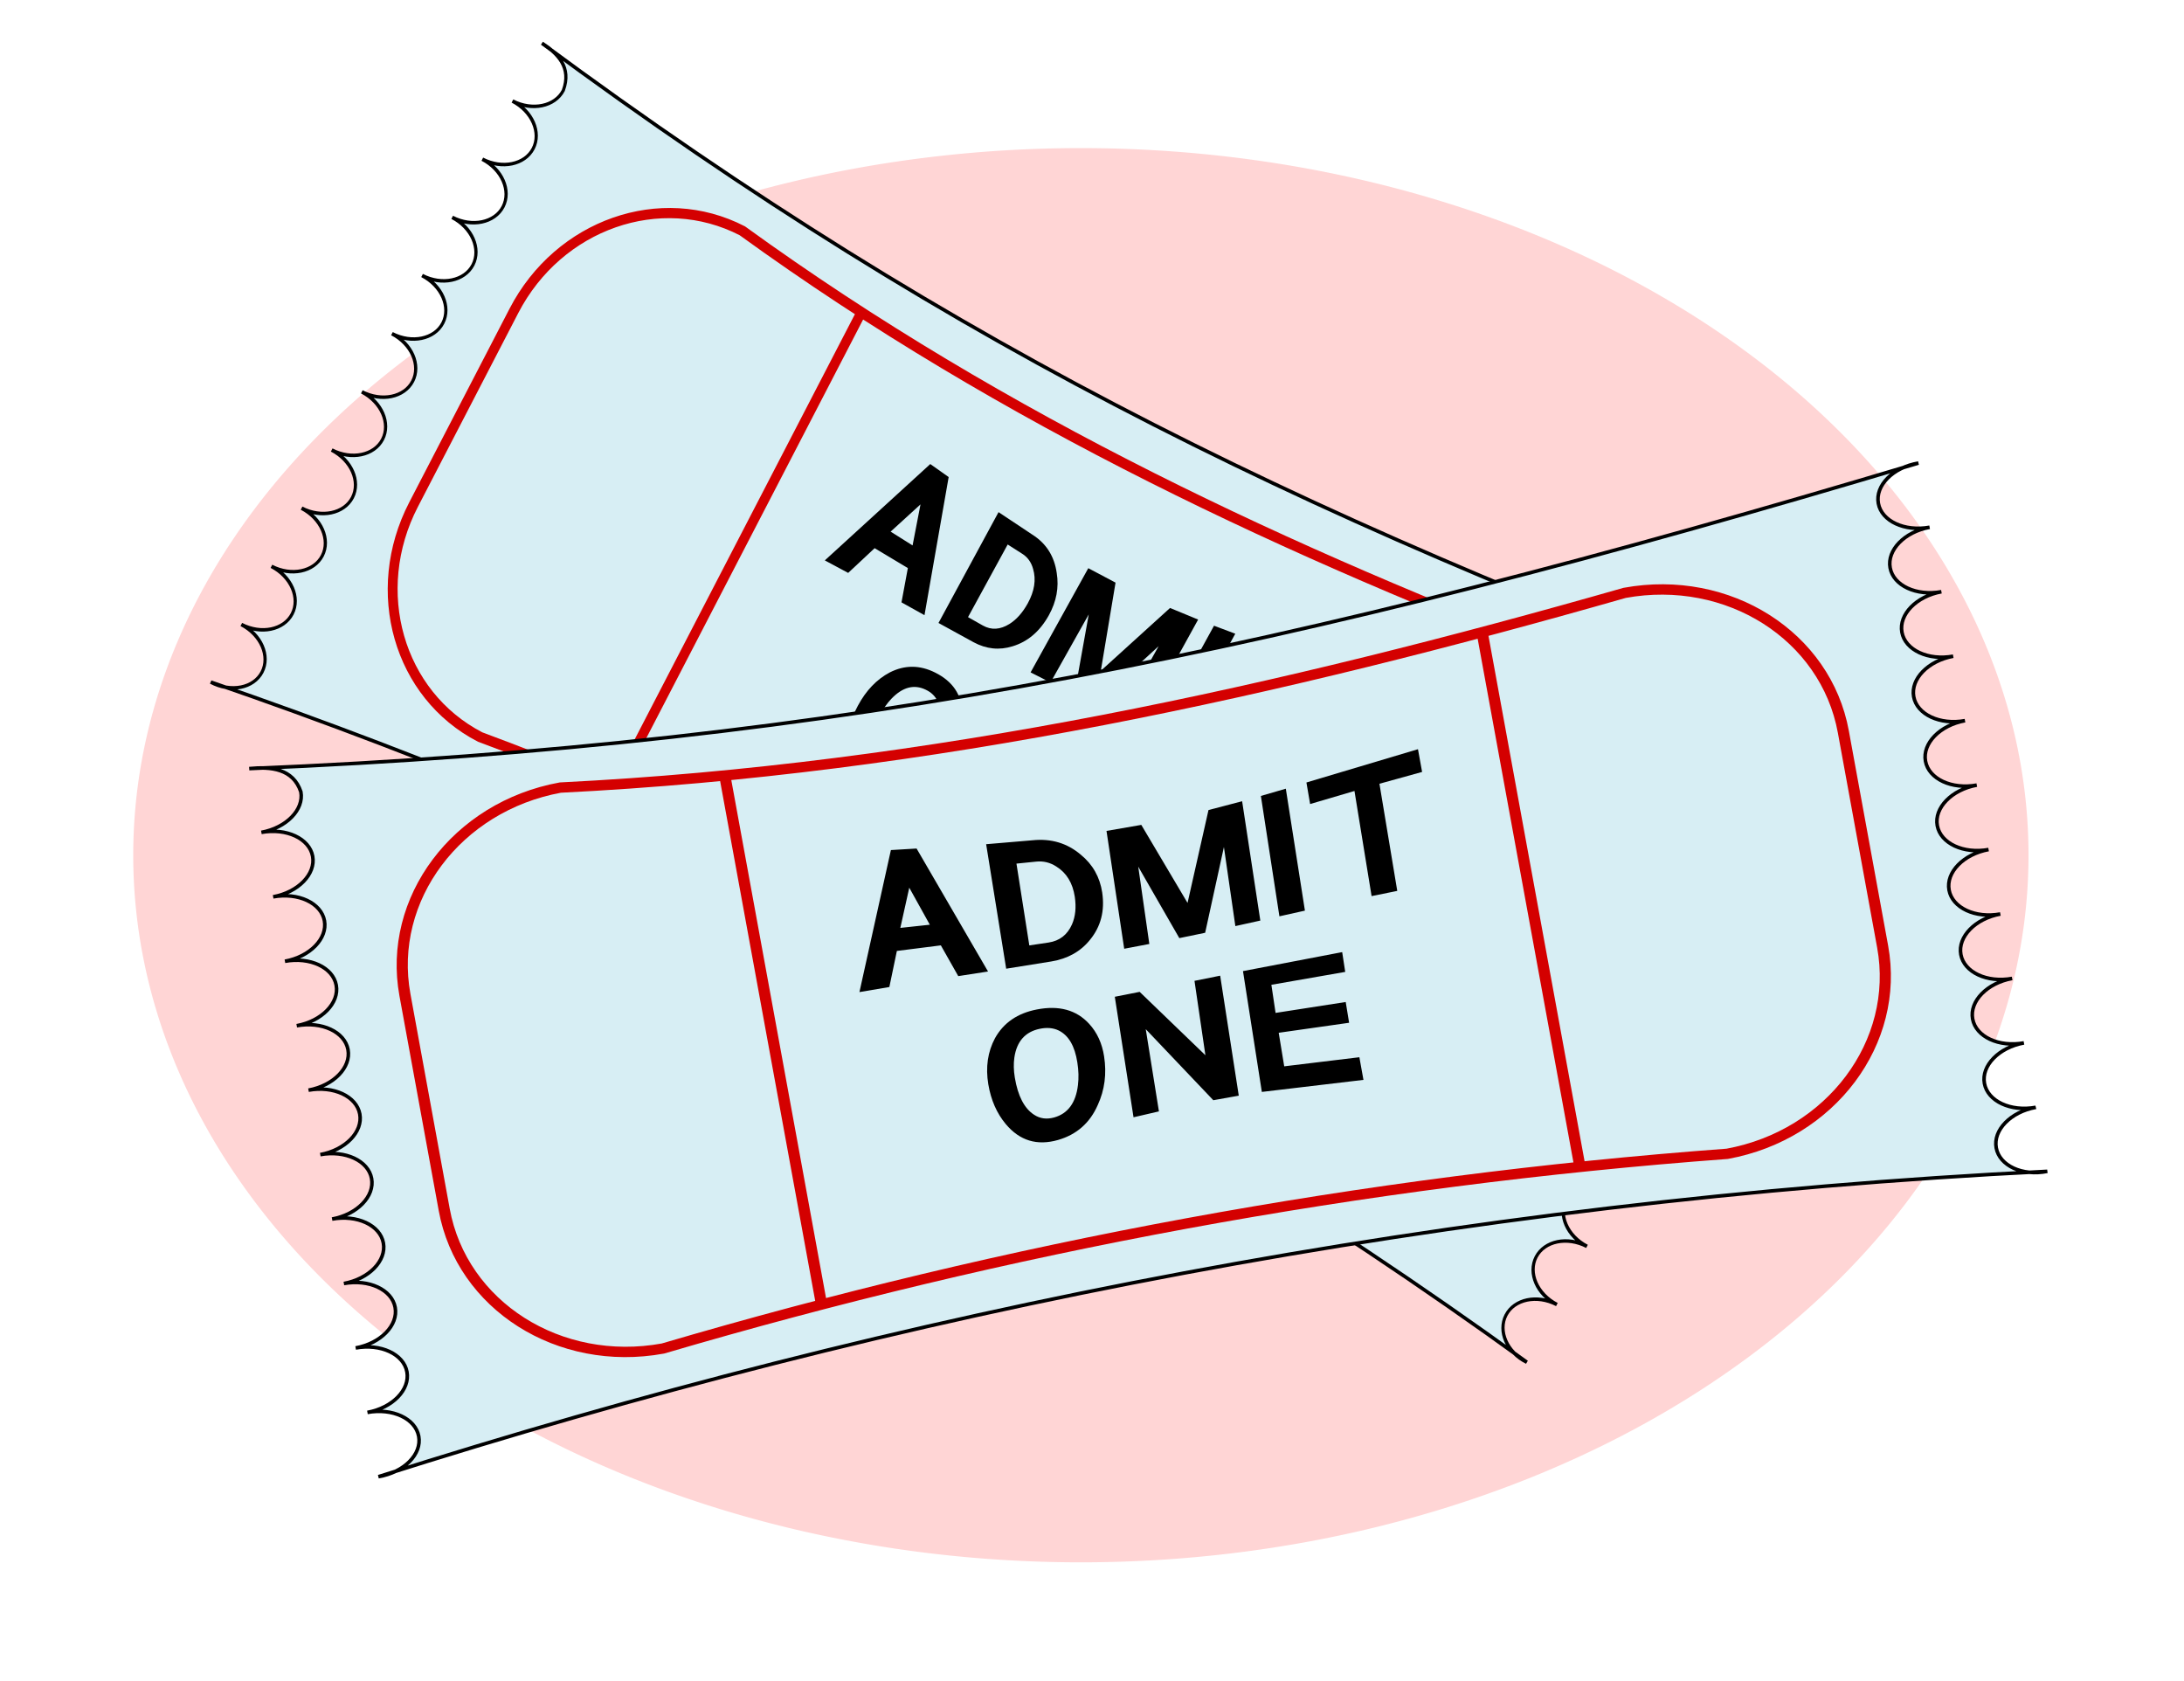
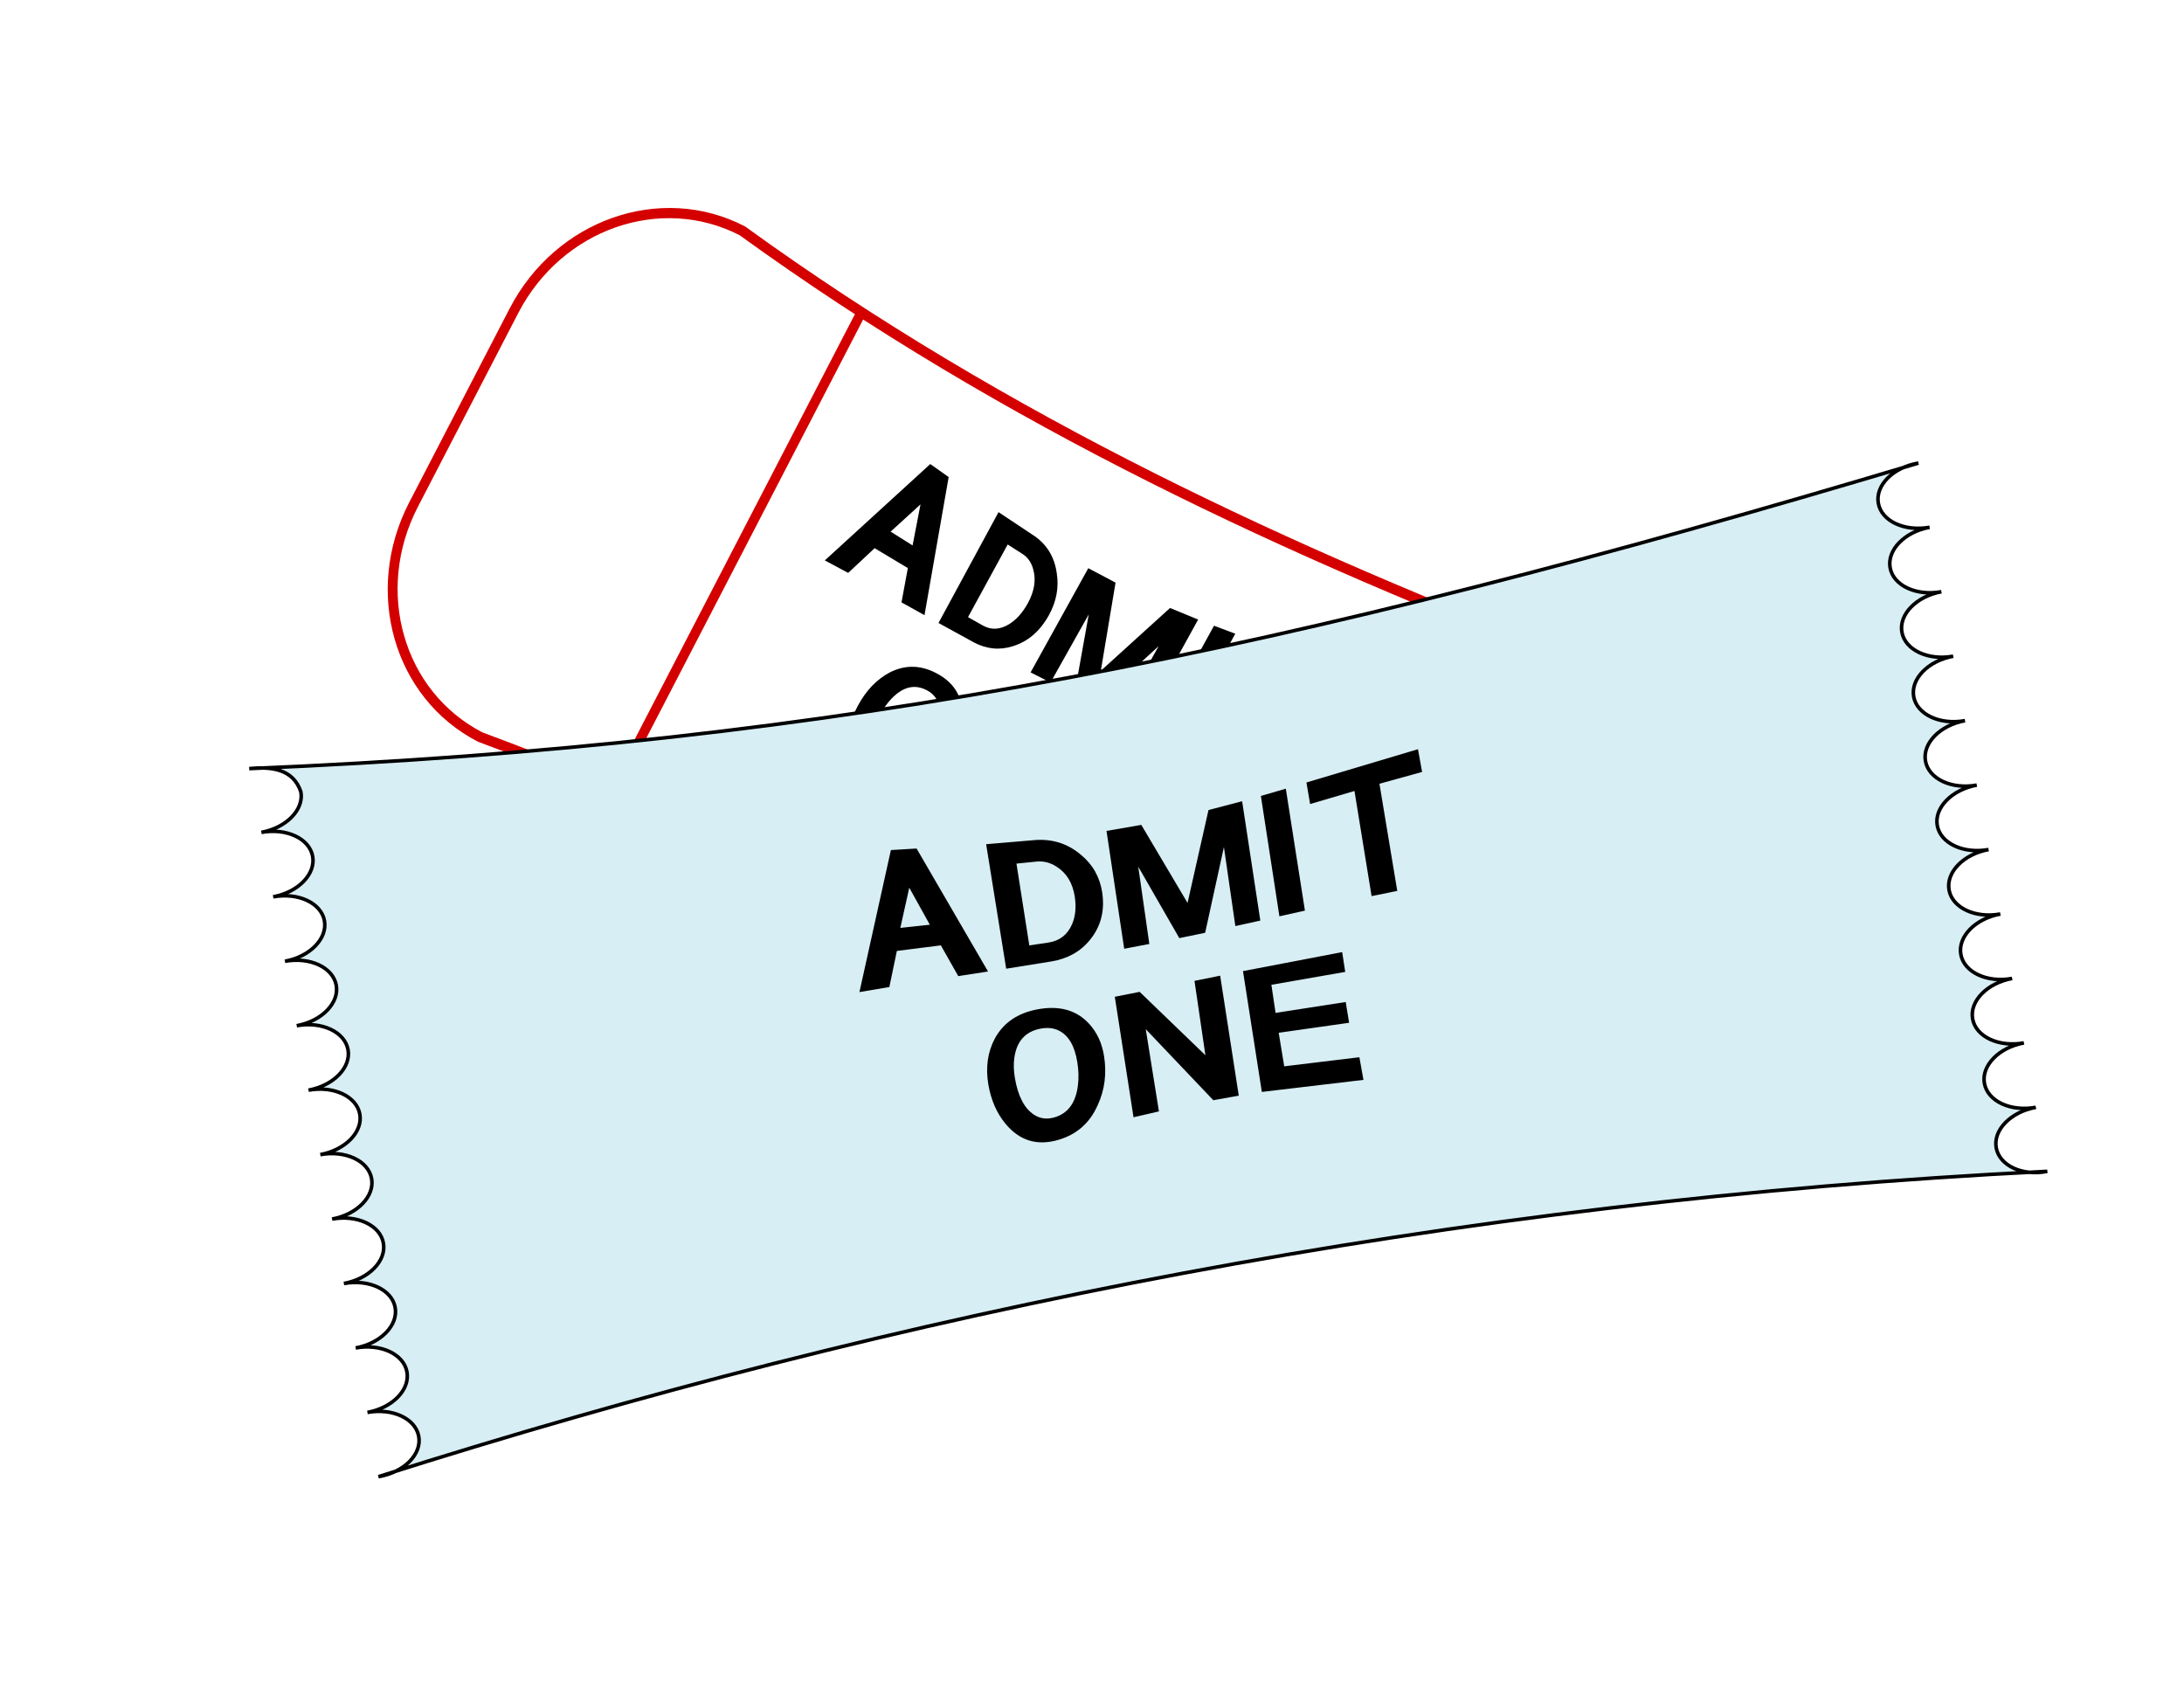
<svg xmlns="http://www.w3.org/2000/svg" xmlns:ns1="http://sodipodi.sourceforge.net/DTD/sodipodi-0.dtd" xmlns:ns2="http://www.inkscape.org/namespaces/inkscape" id="svg2" ns1:docname="tickets.svg" viewBox="0 0 610.6 469.85" ns1:version="0.32" version="1.0" ns2:output_extension="org.inkscape.output.svg.inkscape" ns2:version="0.44+devel" ns1:docbase="C:\Documents and Settings\James\デスクトップ">
  <defs id="defs4">
    <filter id="filter3475" height="1.239" width="1.178" y="-.12" x="-.089" ns2:collect="always">
      <feGaussianBlur id="feGaussianBlur3477" stdDeviation="23.628" ns2:collect="always" />
    </filter>
  </defs>
  <ns1:namedview id="base" bordercolor="#666666" ns2:pageshadow="2" guidetolerance="10" pagecolor="#ffffff" gridtolerance="10000" ns2:window-height="602" ns2:zoom="0.48313325" objecttolerance="10" ns2:guide-bbox="true" borderopacity="1.0" ns2:current-layer="layer1" ns2:cx="393.04374" ns2:cy="219.63845" showguides="true" ns2:window-y="57" ns2:window-x="271" ns2:window-width="742" showborder="false" ns2:pageopacity="0.0" ns2:document-units="px" />
  <g id="layer1" ns2:label="Layer 1" ns2:groupmode="layer" transform="translate(605.38 -213.4)">
-     <path id="path2464" ns1:rx="264.93726" ns1:ry="197.66803" style="filter:url(#filter3475);fill:#ffd5d5" ns1:type="arc" d="m476.06-87.498a264.94 197.67 0 1 1 -529.88 0 264.94 197.67 0 1 1 529.88 0z" transform="translate(-514.31 539.97)" ns1:cy="-87.497719" ns1:cx="211.12189" />
    <g id="g2456" transform="matrix(.776 .401 -.46 .888 192.45 -51.953)">
-       <path id="path2458" ns1:nodetypes="cscscscscscscscscscsccccscscscscscscscscscsccsc" style="stroke:#000000;stroke-linecap:round;fill:#d7eef4" d="m-36.792 726.11c-7.121 0-12.901-4.1-12.901-9.16 0-5.05 5.78-9.15 12.901-9.15-7.121 0-12.901-4.1-12.901-9.16 0-5.05 5.78-9.15 12.901-9.15-7.121 0-12.901-4.11-12.901-9.16s5.78-9.15 12.901-9.15c-7.121 0-12.901-4.11-12.901-9.16s5.78-9.15 12.901-9.15c-7.121 0-12.901-4.11-12.901-9.16s5.78-9.15 12.901-9.15c-7.121 0-12.901-4.11-12.901-9.16s5.78-9.15 12.901-9.15c-7.121 0-12.901-4.11-12.901-9.16s5.78-9.15 12.901-9.15c-7.121 0-12.901-4.11-12.901-9.16s5.78-9.16 12.901-9.16c-7.121 0-12.901-4.1-12.901-9.15s5.78-9.16 12.901-9.16c-7.121 0-12.901-4.1-12.901-9.15s5.78-9.16 13.036-9.06c-182.99 20.21-310.09 23.11-474.25 0.04 6.05 0.51 12.05 2.19 13.02 8.98 0 5.05-5.78 9.16-12.9 9.16 7.12 0 12.9 4.1 12.9 9.15s-5.78 9.16-12.9 9.16c7.12 0 12.9 4.1 12.9 9.15s-5.78 9.16-12.9 9.16c7.12 0 12.9 4.1 12.9 9.15s-5.78 9.16-12.9 9.16c7.12 0 12.9 4.1 12.9 9.15 0 5.06-5.78 9.16-12.9 9.16 7.12 0 12.9 4.1 12.9 9.15 0 5.06-5.78 9.16-12.9 9.16 7.12 0 12.9 4.1 12.9 9.15 0 5.06-5.78 9.16-12.9 9.16 7.12 0 12.9 4.1 12.9 9.15 0 5.06-5.78 9.16-12.9 9.16 7.12 0 12.9 4.1 12.9 9.15 0 5.06-5.78 9.16-12.9 9.16 7.12 0 12.9 4.1 12.9 9.15 0 5.06-5.78 9.16-12.9 9.16 7.12 0 12.9 4.1 12.9 9.15 0 5.06-5.78 9.16-13.1 9.07 151.33-19.36 308.81-21.87 474.15-0.01-7.073 0.14-12.853-3.96-12.853-9.02 0-5.05 5.78-9.15 12.901-9.15z" />
      <path id="path2460" ns1:nodetypes="ccccccccccccc" style="stroke:#d40000;stroke-linecap:round;stroke-width:2.886;fill:none" transform="matrix(1.081 0 0 1 20.836 -.091)" d="m-413.67 564.1c95.35 13.6 187.98 9.68 279.74 0 27.23 0 49.162 21.93 49.162 49.17v61.03c0 27.24-21.932 49.16-49.162 49.16-94.17-10.92-187.38-10.53-279.74 0-27.23 0-49.16-21.92-49.16-49.16v-61.03c0-27.24 21.93-49.17 49.16-49.17zm42.39 5.1v150.07m199.28-151.07v151.07" />
      <path id="path2462" style="fill:#000000" ns1:nodetypes="cccccccccccccccccccccccccccccccccccccccccccccccccccccccccccccscscscccccssscsccccccccccccccccccccccccccc" transform="translate(13.991 39.469)" d="m-349.43 569.61l-4.48 10.6 8.27 0.61-3.79-11.21zm5.78 17.44l-12.37-0.68-3.88 9.54-8.48-0.11 15.79-37.46 7.14 0.87 13.46 37.4-8.42-0.23-3.24-9.33zm39.27-6.63c0.11-3.9-1.07-6.98-3.55-9.23-1.51-1.43-3.29-2.22-5.32-2.37l-5.5-0.44-0.58 23.13 5.45 0.18c3.11 0.09 5.55-1.18 7.34-3.81 1.34-1.99 2.06-4.46 2.16-7.46zm7.75 0.23c-0.18 5.19-2.1 9.29-5.74 12.38-3.17 2.74-7.07 4.07-11.7 4l-12.79-0.28 0.75-35.23 12.94 1.25c5.24 0.4 9.43 2.56 12.56 6.4 2.79 3.28 4.11 7.11 3.98 11.48zm3.22 16.55l1.06-33.28 9.87 0.09 8.79 23.78 10.43-24.48 9.69-0.73-1 33.72-7.14 0.26 0.83-22.31-9.47 22.63-7.37 0.17-7.7-21.71-0.84 21.81-7.15 0.05zm44.3-1.11l0.96-34.02 7.22-0.74-0.88 34.48-7.3 0.28zm14.16-35.43l32.34-3.54-0.01 6.46-12.32 1.1-0.49 30.35-7.32 0.14 0.58-29.76-12.85 1.36 0.07-6.11zm-77.06 65.45c0.13-4.68-1.05-7.9-3.54-9.75-1.38-0.99-3.09-1.46-5.13-1.4-4.12 0.11-6.92 2.29-8.39 6.6-0.56 1.67-0.86 3.53-0.89 5.57-0.09 5.2 1.07 8.96 3.43 11.17 1.42 1.36 3.2 1.94 5.33 1.76 4.01-0.35 6.75-2.94 8.22-7.71 0.59-1.89 0.92-3.97 0.97-6.24zm-25.58 1.54c0.08-4.86 1.47-8.98 4.17-12.37 3.14-3.81 7.45-5.72 12.92-5.78 6.32-0.08 10.88 2.12 13.68 6.58 1.76 2.8 2.57 6.02 2.47 9.69-0.13 4.9-1.52 9.26-4.19 13.06-3.07 4.54-7.29 7.07-12.69 7.61-6.06 0.59-10.58-1.73-13.57-7.02-1.92-3.39-2.85-7.33-2.79-11.77zm38.27 16.35l0.91-34.07 7.08-0.1 14.89 20.73 0.74-21 7.32-0.13-0.92 33.92-7.23-0.03-15-22.93-0.51 23.27-7.28 0.34zm37.44-34.68l28.23-0.23-0.16 5.59-20.95-0.17-0.26 7.94 19.83 0.53-0.11 5.88-19.86-0.79-0.17 9.5 21.12 1.28-0.02 6.43-28.54-1.8 0.89-34.16z" />
    </g>
    <g id="g2451" transform="matrix(.984 -.18 .18 .984 -130.73 -198.16)">
      <path id="path2426" ns1:nodetypes="cscscscscscscscscscsccccscscscscscscscscscsccsc" style="stroke:#000000;stroke-linecap:round;fill:#d7eef4" d="m-36.792 726.11c-7.121 0-12.901-4.1-12.901-9.16 0-5.05 5.78-9.15 12.901-9.15-7.121 0-12.901-4.1-12.901-9.16 0-5.05 5.78-9.15 12.901-9.15-7.121 0-12.901-4.11-12.901-9.16s5.78-9.15 12.901-9.15c-7.121 0-12.901-4.11-12.901-9.16s5.78-9.15 12.901-9.15c-7.121 0-12.901-4.11-12.901-9.16s5.78-9.15 12.901-9.15c-7.121 0-12.901-4.11-12.901-9.16s5.78-9.15 12.901-9.15c-7.121 0-12.901-4.11-12.901-9.16s5.78-9.15 12.901-9.15c-7.121 0-12.901-4.11-12.901-9.16s5.78-9.16 12.901-9.16c-7.121 0-12.901-4.1-12.901-9.15s5.78-9.16 12.901-9.16c-7.121 0-12.901-4.1-12.901-9.15s5.78-9.16 13.036-9.06c-182.99 20.21-310.09 23.11-474.25 0.04 6.05 0.51 12.05 2.19 13.02 8.98 0 5.05-5.78 9.16-12.9 9.16 7.12 0 12.9 4.1 12.9 9.15s-5.78 9.16-12.9 9.16c7.12 0 12.9 4.1 12.9 9.15s-5.78 9.16-12.9 9.16c7.12 0 12.9 4.1 12.9 9.15s-5.78 9.16-12.9 9.16c7.12 0 12.9 4.1 12.9 9.15 0 5.06-5.78 9.16-12.9 9.16 7.12 0 12.9 4.1 12.9 9.15 0 5.06-5.78 9.16-12.9 9.16 7.12 0 12.9 4.1 12.9 9.15 0 5.06-5.78 9.16-12.9 9.16 7.12 0 12.9 4.1 12.9 9.15 0 5.06-5.78 9.16-12.9 9.16 7.12 0 12.9 4.1 12.9 9.15 0 5.06-5.78 9.16-12.9 9.16 7.12 0 12.9 4.1 12.9 9.15 0 5.06-5.78 9.16-12.9 9.16 7.12 0 12.9 4.1 12.9 9.15 0 5.06-5.78 9.16-13.1 9.07 151.33-19.36 308.81-21.87 474.15-0.01-7.073 0.14-12.853-3.96-12.853-9.02 0-5.05 5.78-9.15 12.901-9.15z" />
-       <path id="rect7041" ns1:nodetypes="ccccccccccccc" style="stroke:#d40000;stroke-linecap:round;stroke-width:2.886;fill:none" transform="matrix(1.081 0 0 1 20.836 -.091)" d="m-413.67 564.1c95.35 13.6 187.98 9.68 279.74 0 27.23 0 49.162 21.93 49.162 49.17v61.03c0 27.24-21.932 49.16-49.162 49.16-94.17-10.92-187.38-10.53-279.74 0-27.23 0-49.16-21.92-49.16-49.16v-61.03c0-27.24 21.93-49.17 49.16-49.17zm42.39 5.1v150.07m199.28-151.07v151.07" />
      <path id="text7051" ns1:nodetypes="cccccccccccccccccccccccccccccccccccccccccccccccccccccccccccccscscscccccssscsccccccccccccccccccccccccccc" style="fill:#000000" transform="translate(13.991 39.469)" d="m-349.43 569.61l-4.48 10.6 8.27 0.61-3.79-11.21zm5.78 17.44l-12.37-0.68-3.88 9.54-8.48-0.11 15.79-37.46 7.14 0.87 13.46 37.4-8.42-0.23-3.24-9.33zm39.27-6.63c0.11-3.9-1.07-6.98-3.55-9.23-1.51-1.43-3.29-2.22-5.32-2.37l-5.5-0.44-0.58 23.13 5.45 0.18c3.11 0.09 5.55-1.18 7.34-3.81 1.34-1.99 2.06-4.46 2.16-7.46zm7.75 0.23c-0.18 5.19-2.1 9.29-5.74 12.38-3.17 2.74-7.07 4.07-11.7 4l-12.79-0.28 0.75-35.23 12.94 1.25c5.24 0.4 9.43 2.56 12.56 6.4 2.79 3.28 4.11 7.11 3.98 11.48zm3.22 16.55l1.06-33.28 9.87 0.09 8.79 23.78 10.43-24.48 9.69-0.73-1 33.72-7.14 0.26 0.83-22.31-9.47 22.63-7.37 0.17-7.7-21.71-0.84 21.81-7.15 0.05zm44.3-1.11l0.96-34.02 7.22-0.74-0.88 34.48-7.3 0.28zm14.16-35.43l32.34-3.54-0.01 6.46-12.32 1.1-0.49 30.35-7.32 0.14 0.58-29.76-12.85 1.36 0.07-6.11zm-77.06 65.45c0.13-4.68-1.05-7.9-3.54-9.75-1.38-0.99-3.09-1.46-5.13-1.4-4.12 0.11-6.92 2.29-8.39 6.6-0.56 1.67-0.86 3.53-0.89 5.57-0.09 5.2 1.07 8.96 3.43 11.17 1.42 1.36 3.2 1.94 5.33 1.76 4.01-0.35 6.75-2.94 8.22-7.71 0.59-1.89 0.92-3.97 0.97-6.24zm-25.58 1.54c0.08-4.86 1.47-8.98 4.17-12.37 3.14-3.81 7.45-5.72 12.92-5.78 6.32-0.08 10.88 2.12 13.68 6.58 1.76 2.8 2.57 6.02 2.47 9.69-0.13 4.9-1.52 9.26-4.19 13.06-3.07 4.54-7.29 7.07-12.69 7.61-6.06 0.59-10.58-1.73-13.57-7.02-1.92-3.39-2.85-7.33-2.79-11.77zm38.27 16.35l0.91-34.07 7.08-0.1 14.89 20.73 0.74-21 7.32-0.13-0.92 33.92-7.23-0.03-15-22.93-0.51 23.27-7.28 0.34zm37.44-34.68l28.23-0.23-0.16 5.59-20.95-0.17-0.26 7.94 19.83 0.53-0.11 5.88-19.86-0.79-0.17 9.5 21.12 1.28-0.02 6.43-28.54-1.8 0.89-34.16z" />
    </g>
  </g>
</svg>